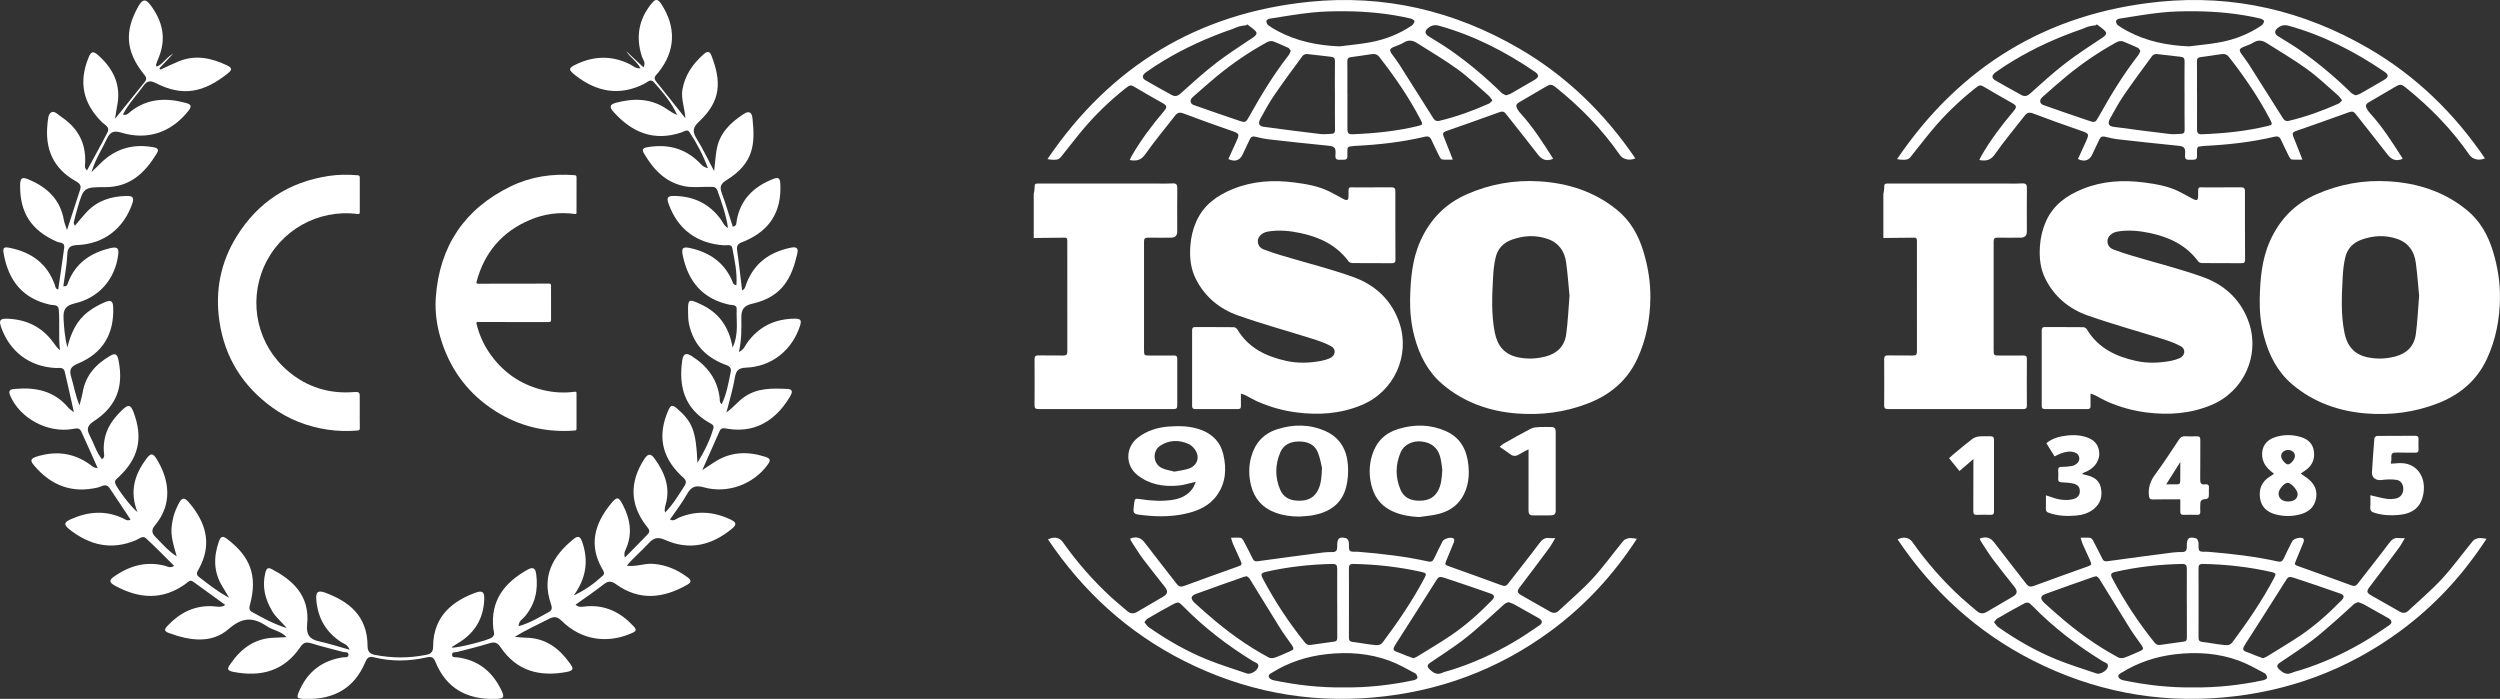
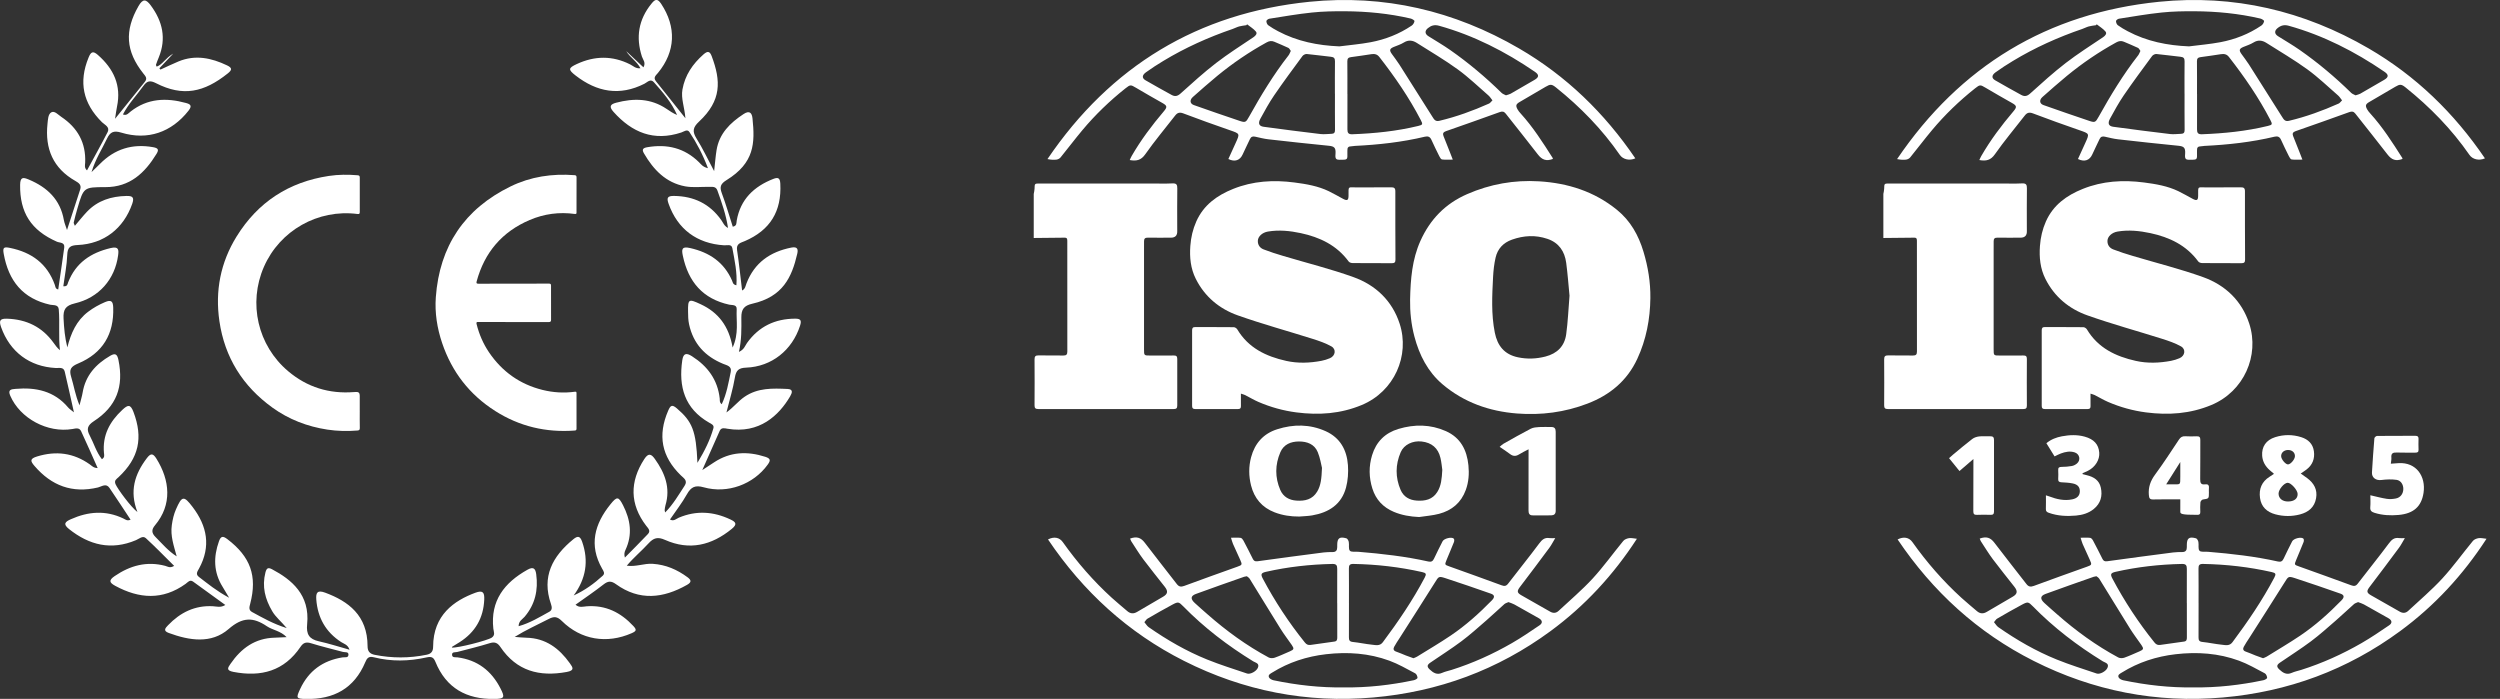
<svg xmlns="http://www.w3.org/2000/svg" fill="none" version="1.1" width="214.626" height="60" viewBox="0 0 214.626 60">
  <rect x="0" y="0" width="214.626" height="60" fill="#333333" stroke="none" />
  <defs>
    <clipPath id="master_svg0_24_760">
      <rect x="0" y="0" width="68.746" height="60" rx="0" />
    </clipPath>
    <clipPath id="master_svg1_24_763">
      <rect x="18.71" y="15" width="30.787" height="22" rx="0" />
    </clipPath>
    <clipPath id="master_svg2_24_739">
      <rect x="88.746" y="0" width="52.94" height="60" rx="0" />
    </clipPath>
    <clipPath id="master_svg3_24_749">
      <rect x="161.686" y="0" width="52.94" height="60" rx="0" />
    </clipPath>
  </defs>
  <g>
    <g clip-path="url(#master_svg0_24_760)">
      <g>
        <path d="M9.879,10.19C9.949,9.742,9.983,9.45,10.044,9.161C10.43,7.335,9.758,5.909,8.404,4.718C7.959,4.325,7.795,4.473,7.602,4.945C6.74,7.046,7.119,8.871,8.758,10.494C8.991,10.725,9.468,10.898,9.232,11.356C8.669,12.452,8.065,13.528,7.469,14.628C7.221,14.408,7.301,14.17,7.312,13.966C7.389,12.252,6.658,10.963,5.256,10.028C4.988,9.849,4.677,9.477,4.394,9.649C4.126,9.813,4.117,10.267,4.078,10.625C3.849,12.768,4.555,14.447,6.477,15.538C6.754,15.697,7.01,15.867,6.888,16.253C6.527,17.368,6.164,18.482,5.753,19.746C5.63,19.367,5.526,19.14,5.485,18.902C5.179,17.132,4.055,16.079,2.471,15.414C1.995,15.214,1.738,15.175,1.727,15.865C1.695,18.248,2.664,19.773,4.886,20.751C5.122,20.856,5.578,20.785,5.515,21.257C5.353,22.455,5.172,23.649,4.999,24.85C4.748,24.804,4.754,24.593,4.707,24.457C4.051,22.63,2.714,21.661,0.853,21.282C0.32,21.173,0.222,21.246,0.32,21.795C0.733,24.101,1.947,25.637,4.31,26.161C4.566,26.218,5.009,26.123,5.045,26.559C5.142,27.72,5.013,28.887,5.145,30.065C4.9,29.86,4.748,29.638,4.591,29.42C3.611,28.061,2.269,27.416,0.606,27.36C-0.009,27.339,-0.1,27.532,0.093,28.081C0.849,30.208,2.537,31.481,4.793,31.594C5.079,31.608,5.456,31.483,5.558,31.907C5.821,33.019,6.064,34.138,6.347,35.398C6.1,35.196,5.955,35.107,5.853,34.985C4.657,33.566,3.082,33.235,1.332,33.385C0.955,33.417,0.651,33.448,0.881,33.975C1.725,35.924,4.083,37.195,6.225,36.83C6.502,36.782,6.81,36.689,6.962,37.016C7.444,38.051,7.9,39.097,8.385,40.184C8.022,40.177,7.879,39.986,7.702,39.862C6.311,38.879,4.82,38.688,3.191,39.185C2.542,39.383,2.601,39.582,2.966,40.007C4.421,41.698,6.2,42.372,8.408,41.85C8.721,41.775,9.103,41.457,9.393,41.881C10.008,42.78,10.6,43.695,11.211,44.616C10.909,44.75,10.752,44.589,10.589,44.512C9.075,43.788,7.58,43.908,6.084,44.575C5.605,44.788,5.378,44.984,5.923,45.417C7.671,46.81,9.554,47.269,11.676,46.372C11.944,46.259,12.252,45.955,12.522,46.202C13.348,46.96,14.129,47.768,14.951,48.581C14.585,48.807,14.381,48.63,14.184,48.578C12.588,48.161,11.174,48.549,9.842,49.459C9.316,49.82,9.386,50.019,9.897,50.296C11.946,51.406,13.957,51.547,15.931,50.128C16.126,49.99,16.294,49.729,16.58,49.933C17.49,50.587,18.396,51.249,19.344,51.937C18.94,52.189,18.607,52.064,18.289,52.046C16.732,51.957,15.479,52.581,14.426,53.678C14.19,53.923,13.979,54.154,14.488,54.34C16.26,54.992,18.139,55.296,19.63,54C20.826,52.96,21.738,52.97,22.916,53.766C23.413,54.102,24.085,54.154,24.607,54.699C24.185,54.719,23.883,54.74,23.579,54.746C21.899,54.787,20.708,55.654,19.794,56.984C19.562,57.322,19.385,57.556,20.039,57.683C22.419,58.141,24.398,57.61,25.803,55.525C26.048,55.162,26.295,55.096,26.711,55.225C27.609,55.504,28.526,55.722,29.436,55.965C29.613,56.013,29.908,55.938,29.915,56.181C29.926,56.51,29.602,56.405,29.404,56.437C27.716,56.707,26.493,57.594,25.767,59.154C25.401,59.939,25.431,59.989,26.266,60.005C28.644,60.055,30.405,59.108,31.356,56.857C31.501,56.512,31.64,56.315,32.094,56.428C33.596,56.807,35.116,56.775,36.621,56.439C37.034,56.349,37.218,56.417,37.379,56.814C38.3,59.079,40.054,60.041,42.437,60.005C43.302,59.991,43.372,59.893,42.964,59.097C42.19,57.585,40.987,56.657,39.276,56.435C39.097,56.412,38.822,56.483,38.809,56.219C38.795,55.942,39.081,56.017,39.253,55.972C40.191,55.725,41.135,55.502,42.061,55.212C42.499,55.075,42.737,55.212,42.964,55.55C44.353,57.608,46.307,58.121,48.655,57.688C49.354,57.558,49.182,57.306,48.921,56.941C48.006,55.659,46.847,54.785,45.195,54.749C44.859,54.742,44.523,54.703,44.187,54.678C45.152,54.077,46.139,53.641,47.092,53.147C47.55,52.908,47.832,52.913,48.231,53.308C49.883,54.944,52.109,55.291,54.227,54.361C54.642,54.179,54.676,54.068,54.37,53.741C53.285,52.577,51.996,51.932,50.371,52.05C50.067,52.073,49.731,52.2,49.409,51.914C50.242,51.317,51.047,50.775,51.81,50.178C52.2,49.872,52.463,49.851,52.886,50.155C54.892,51.601,56.934,51.372,58.983,50.21C59.392,49.978,59.349,49.797,59.02,49.554C58.13,48.898,57.163,48.478,56.035,48.404C55.296,48.354,54.61,48.678,53.809,48.565C54.39,47.87,55.078,47.305,55.672,46.654C56.113,46.17,56.467,46.071,57.093,46.35C59.19,47.282,61.089,46.824,62.83,45.399C63.325,44.993,63.157,44.809,62.712,44.598C61.257,43.908,59.782,43.808,58.28,44.441C58.055,44.537,57.849,44.784,57.517,44.6C58.023,43.858,58.557,43.177,58.974,42.431C59.326,41.804,59.682,41.629,60.411,41.834C62.462,42.412,64.684,41.577,65.898,39.902C66.159,39.544,66.184,39.371,65.696,39.215C64.155,38.722,62.689,38.779,61.307,39.691C61.039,39.868,60.769,40.043,60.291,40.356C60.853,39.09,61.314,38.035,61.788,36.986C61.927,36.682,62.206,36.766,62.446,36.807C65.201,37.272,66.883,35.647,67.832,34.029C68.022,33.705,68.099,33.414,67.612,33.392C66.332,33.333,65.058,33.285,63.915,34.068C63.381,34.431,62.998,34.946,62.365,35.411C62.635,34.327,62.93,33.378,63.091,32.407C63.193,31.785,63.425,31.587,64.053,31.562C66.252,31.479,68.006,30.062,68.683,27.968C68.832,27.507,68.739,27.355,68.267,27.357C66.536,27.364,65.145,28.027,64.13,29.447C63.96,29.686,63.89,30.006,63.436,30.212C63.672,29.175,63.654,28.217,63.645,27.264C63.638,26.561,63.869,26.236,64.58,26.075C67.208,25.481,67.975,23.806,68.442,21.797C68.526,21.441,68.503,21.144,67.936,21.255C66.111,21.618,64.773,22.553,64.087,24.325C64.001,24.546,63.983,24.807,63.71,24.94C63.567,23.769,63.449,22.617,63.277,21.471C63.193,20.908,63.583,20.851,63.933,20.701C66.123,19.764,67.112,18.137,66.99,15.772C66.965,15.287,66.813,15.194,66.391,15.359C64.727,16.01,63.572,17.104,63.248,18.929C63.211,19.138,63.277,19.394,62.909,19.462C62.598,18.502,62.319,17.526,61.965,16.578C61.763,16.038,61.865,15.777,62.376,15.461C64.773,13.979,64.822,12.289,64.602,10.165C64.552,9.693,64.35,9.454,63.838,9.79C62.682,10.548,61.747,11.46,61.516,12.892C61.43,13.419,61.393,13.954,61.309,14.69C60.747,13.634,60.325,12.736,59.803,11.901C59.426,11.297,59.469,10.945,60.016,10.437C61.963,8.621,61.893,6.94,61.103,4.832C60.946,4.414,60.772,4.337,60.395,4.67C59.467,5.49,58.809,6.45,58.588,7.682C58.45,8.46,58.77,9.202,58.843,10.151C57.924,8.996,57.116,7.981,56.308,6.967C56.056,6.649,56.312,6.47,56.487,6.259C58.001,4.418,58.078,2.322,56.764,0.331C56.428,-0.175,56.228,-0.057,55.924,0.32C54.817,1.686,54.572,3.198,55.11,4.859C55.198,5.129,55.468,5.367,55.241,5.78C54.733,5.304,54.247,4.847,53.762,4.391C54.093,4.934,54.667,5.254,54.982,5.86C54.578,5.907,54.358,5.658,54.097,5.528C52.575,4.763,51.052,4.786,49.522,5.496C48.78,5.841,48.76,5.973,49.42,6.486C51.245,7.902,53.196,8.267,55.325,7.189C55.568,7.067,55.84,6.726,56.133,7.055C56.898,7.913,57.649,8.787,58.128,9.87C57.787,9.733,57.504,9.536,57.218,9.343C55.865,8.433,54.404,8.419,52.895,8.819C52.386,8.953,52.266,9.152,52.672,9.606C54.263,11.381,56.131,12.157,58.493,11.374C58.706,11.304,59.002,11.056,59.183,11.329C59.812,12.273,60.338,13.269,60.778,14.44C60.325,14.331,60.188,14.102,60.014,13.932C58.765,12.699,57.272,12.348,55.572,12.638C55.148,12.711,55.107,12.863,55.289,13.174C56.101,14.569,57.163,15.688,58.818,15.997C59.492,16.122,60.207,16.029,60.901,16.042C61.171,16.047,61.457,15.988,61.589,16.353C61.961,17.388,62.328,18.425,62.501,19.569C62.167,19.399,62.081,19.12,61.924,18.897C60.935,17.497,59.573,16.843,57.869,16.821C57.281,16.812,57.222,17,57.404,17.508C58.178,19.673,59.825,20.912,62.167,21.06C62.419,21.076,62.803,20.926,62.873,21.307C63.066,22.349,63.302,23.393,63.22,24.491C62.907,24.434,62.907,24.223,62.85,24.094C62.156,22.508,60.908,21.673,59.253,21.296C58.502,21.123,58.511,21.43,58.625,21.97C59.092,24.187,60.331,25.658,62.612,26.157C62.839,26.207,63.266,26.127,63.245,26.545C63.195,27.575,63.445,28.642,62.896,29.836C62.58,28.004,61.673,26.826,60.159,26.121C59.115,25.635,59.056,25.66,59.07,26.77C59.074,27.128,59.079,27.482,59.158,27.845C59.519,29.511,60.533,30.596,62.077,31.233C62.401,31.367,62.837,31.426,62.735,31.93C62.542,32.865,62.385,33.814,61.961,34.703C61.754,34.547,61.804,34.367,61.788,34.209C61.609,32.595,60.747,31.438,59.405,30.582C58.922,30.273,58.661,30.323,58.573,30.934C58.244,33.192,58.77,35.075,60.876,36.283C61.064,36.392,61.328,36.485,61.246,36.766C60.962,37.756,60.522,38.668,59.875,39.735C59.762,36.973,59.43,36.192,58.112,35.062C57.703,34.712,57.567,34.787,57.365,35.253C56.448,37.368,56.789,39.19,58.443,40.803C58.693,41.048,59.067,41.25,58.777,41.695C58.264,42.478,57.794,43.295,57.107,43.994C57.082,43.892,57.057,43.84,57.061,43.792C57.077,43.654,57.091,43.513,57.129,43.381C57.581,41.881,57.077,40.599,56.219,39.399C55.913,38.97,55.668,38.865,55.314,39.41C54.043,41.359,54.072,43.295,55.468,45.127C55.638,45.349,55.89,45.565,55.625,45.846C54.978,46.531,54.306,47.196,53.646,47.868C53.562,47.566,53.616,47.385,53.696,47.214C54.315,45.898,54.129,44.627,53.491,43.379C53.101,42.617,52.965,42.603,52.414,43.286C51.041,44.984,50.537,46.797,51.696,48.826C51.805,49.016,51.966,49.223,51.744,49.427C51.002,50.106,50.194,50.691,49.252,51.12C50.305,49.677,50.557,48.172,49.978,46.511C49.795,45.984,49.579,46,49.216,46.298C47.43,47.757,46.484,49.504,47.301,51.855C47.391,52.119,47.425,52.373,47.16,52.518C46.323,52.976,45.503,53.489,44.523,53.759C44.53,53.305,44.847,53.171,45.034,52.954C45.941,51.889,46.218,50.655,46.034,49.295C45.968,48.801,45.787,48.628,45.279,48.914C43.297,50.028,42.09,51.567,42.353,53.975C42.381,54.22,42.542,54.517,42.222,54.737C41.868,54.982,39.274,55.65,38.793,55.593C38.804,55.568,38.806,55.532,38.824,55.52C39.036,55.386,39.251,55.262,39.462,55.128C40.803,54.274,41.507,53.06,41.573,51.465C41.598,50.864,41.457,50.648,40.812,50.886C38.995,51.56,37.191,52.799,37.184,55.516C37.184,55.933,37.007,56.131,36.632,56.208C35.146,56.514,33.657,56.514,32.168,56.217C31.764,56.135,31.556,55.933,31.556,55.479C31.553,52.827,29.899,51.615,27.911,50.879C27.253,50.637,27.11,50.873,27.153,51.46C27.273,53.031,27.961,54.263,29.295,55.125C29.527,55.275,29.854,55.332,30.008,55.779C29.064,55.516,28.227,55.243,27.371,55.055C26.538,54.871,26.282,54.445,26.368,53.591C26.624,51.068,25.036,49.761,23.359,48.873C23.034,48.701,22.889,48.751,22.787,49.148C22.476,50.362,22.762,51.444,23.379,52.486C23.67,52.976,24.119,53.333,24.618,53.923C23.425,53.546,22.544,53.033,21.648,52.547C21.334,52.379,21.4,52.132,21.48,51.833C22.104,49.443,21.5,47.793,19.517,46.284C19.151,46.007,18.963,46.005,18.8,46.463C18.316,47.818,18.33,49.127,19.11,50.378C19.26,50.618,19.401,50.864,19.671,51.317C18.586,50.734,17.844,50.115,17.077,49.529C16.757,49.286,16.964,49.037,17.093,48.798C18.121,46.91,17.787,45.167,16.532,43.52C15.781,42.535,15.618,42.558,15.11,43.72C14.919,44.155,14.817,44.607,14.751,45.079C14.617,46.014,14.926,46.865,15.169,47.764C14.447,47.31,13.923,46.674,13.346,46.098C13.008,45.76,12.994,45.467,13.308,45.095C14.799,43.318,14.588,41.232,13.428,39.374C13.135,38.906,12.938,38.893,12.6,39.342C11.567,40.706,11.097,42.167,11.799,43.96C11.227,43.522,10.103,41.983,9.924,41.577C9.777,41.244,9.997,41.135,10.178,40.965C11.926,39.324,12.3,37.59,11.46,35.371C11.197,34.674,10.972,34.749,10.498,35.191C9.418,36.199,8.789,37.365,8.925,38.879C8.941,39.049,9.014,39.267,8.748,39.421C8.261,38.804,8.054,38.046,7.695,37.372C7.414,36.846,7.503,36.521,8.052,36.163C10.001,34.899,10.639,33.196,10.171,30.916C10.069,30.419,9.913,30.28,9.459,30.546C8.222,31.265,7.339,32.239,7.094,33.703C7.044,34.007,6.949,34.304,6.826,34.799C6.443,33.864,6.338,33.094,6.111,32.361C5.907,31.701,6.102,31.46,6.711,31.204C8.821,30.319,9.797,28.68,9.72,26.4C9.702,25.844,9.531,25.717,9.014,25.937C8.499,26.157,8.02,26.422,7.573,26.761C6.554,27.528,6.087,28.619,5.78,29.824C5.569,28.987,5.496,28.168,5.456,27.337C5.417,26.577,5.621,26.234,6.42,26.046C8.501,25.558,9.867,23.971,10.14,21.92C10.203,21.441,10.194,21.132,9.5,21.296C7.786,21.702,6.5,22.564,5.844,24.253C5.796,24.375,5.81,24.609,5.435,24.577C5.555,23.676,5.739,22.782,5.773,21.881C5.798,21.214,6.041,21.064,6.67,21.035C8.932,20.935,10.607,19.614,11.349,17.504C11.544,16.945,11.392,16.812,10.857,16.823C9.554,16.85,8.39,17.211,7.471,18.173C7.115,18.548,6.795,18.956,6.427,19.387C6.377,19.247,6.316,19.165,6.329,19.099C6.425,18.695,6.529,18.293,6.647,17.894C7.18,16.085,7.18,16.065,9.055,16.065C11.149,16.065,12.427,14.858,13.435,13.212C13.648,12.865,13.605,12.715,13.137,12.634C11.356,12.32,9.847,12.788,8.581,14.07C8.385,14.268,8.183,14.458,7.857,14.776C8.202,13.632,8.764,12.799,9.186,11.901C9.463,11.311,9.781,11.193,10.412,11.386C12.677,12.075,14.726,11.358,16.183,9.504C16.53,9.064,16.333,8.941,15.958,8.839C14.27,8.376,12.659,8.438,11.213,9.575C11.036,9.713,10.875,9.954,10.553,9.826C11.025,8.914,11.728,8.19,12.307,7.38C12.629,6.928,12.892,6.885,13.398,7.144C15.704,8.32,17.508,7.936,19.553,6.304C19.923,6.009,19.955,5.835,19.496,5.614C18.144,4.97,16.768,4.677,15.321,5.276C14.799,5.492,14.29,5.742,13.775,5.975C13.743,5.937,13.714,5.9,13.682,5.862C14.025,5.499,14.365,5.138,14.874,4.6C14.2,4.993,13.968,5.528,13.453,5.721C13.426,5.653,13.378,5.594,13.392,5.553C13.462,5.344,13.544,5.138,13.628,4.934C14.295,3.309,13.961,1.84,12.947,0.47C12.55,-0.066,12.275,-0.152,11.887,0.529C10.684,2.628,10.782,4.389,12.305,6.309C12.486,6.538,12.681,6.724,12.434,7.026C11.615,8.034,10.805,9.046,9.89,10.183L9.879,10.19Z" fill="#FFFFFF" fill-opacity="1" />
      </g>
      <g>
        <g clip-path="url(#master_svg1_24_763)">
          <g>
            <g>
              <g>
                <path d="M44.093,24.352C45.103,24.352,46.113,24.355,47.123,24.349C47.26,24.349,47.307,24.377,47.306,24.526C47.3,25.498,47.3,26.469,47.309,27.441C47.31,27.614,47.256,27.65,47.094,27.65C45.138,27.644,43.181,27.645,41.225,27.645C41.168,27.645,41.11,27.65,41.053,27.645C40.911,27.63,40.881,27.684,40.914,27.82C41.131,28.69,41.479,29.504,41.981,30.245C43.102,31.9,44.628,32.99,46.574,33.474C47.488,33.702,48.415,33.757,49.35,33.631C49.464,33.616,49.494,33.641,49.494,33.752C49.491,34.768,49.491,35.784,49.495,36.799C49.495,36.933,49.435,36.955,49.324,36.963C46.873,37.145,44.595,36.608,42.518,35.287C40.311,33.884,38.794,31.928,37.958,29.452C37.528,28.178,37.317,26.858,37.415,25.519C37.734,21.13,39.876,17.935,43.836,16.004C45.559,15.161,47.409,14.892,49.321,15.038C49.464,15.049,49.497,15.1,49.497,15.235C49.491,16.226,49.494,17.216,49.494,18.206C49.494,18.305,49.51,18.391,49.351,18.369C48.013,18.183,46.714,18.358,45.477,18.885C43.105,19.896,41.595,21.668,40.921,24.155C40.877,24.318,40.916,24.358,41.083,24.357C42.087,24.35,43.09,24.353,44.094,24.353L44.094,24.352L44.093,24.352Z" fill="#FFFFFF" fill-opacity="1" />
              </g>
              <g>
                <path d="M30.885,35.274C30.885,35.763,30.877,36.252,30.89,36.74C30.893,36.898,30.842,36.947,30.693,36.96C29.829,37.029,28.967,37.014,28.11,36.883C26.388,36.621,24.799,36.011,23.385,34.991C20.841,33.154,19.293,30.689,18.837,27.578C18.456,24.986,18.93,22.537,20.31,20.306C22.136,17.355,24.794,15.622,28.232,15.104C29.052,14.98,29.877,14.979,30.703,15.046C30.852,15.058,30.887,15.111,30.887,15.253C30.881,16.231,30.88,17.209,30.887,18.187C30.888,18.346,30.855,18.392,30.688,18.371C27.3,17.932,24.021,19.787,22.656,22.912C21.292,26.034,22.126,29.662,24.736,31.866C26.366,33.243,28.26,33.828,30.388,33.66C30.445,33.655,30.502,33.656,30.558,33.651Q30.884,33.622,30.884,33.96C30.884,34.398,30.884,34.836,30.884,35.274L30.885,35.274Z" fill="#FFFFFF" fill-opacity="1" />
              </g>
            </g>
          </g>
        </g>
      </g>
    </g>
    <g clip-path="url(#master_svg2_24_739)">
      <g>
        <path d="M88.746,16.657C88.771,16.508,88.812,16.36,88.816,16.21C88.827,15.754,88.822,15.754,89.263,15.754C92.453,15.754,95.643,15.754,98.833,15.754C99.44,15.754,100.048,15.776,100.654,15.745C101.008,15.727,101.076,15.862,101.071,16.18C101.055,17.283,101.065,18.388,101.065,19.492C101.065,19.602,101.062,19.712,101.067,19.822Q101.091,20.405,100.522,20.405C99.86,20.405,99.198,20.414,98.536,20.403C98.304,20.399,98.215,20.491,98.217,20.71C98.22,21.008,98.215,21.307,98.215,21.604C98.215,24.397,98.215,27.19,98.215,29.983C98.215,30.525,98.217,30.524,98.762,30.523C99.424,30.523,100.087,30.53,100.749,30.519C100.965,30.516,101.07,30.565,101.068,30.809C101.06,32.145,101.06,33.481,101.068,34.816C101.069,35.047,100.988,35.117,100.759,35.117C96.885,35.111,93.011,35.11,89.136,35.117C88.883,35.117,88.814,35.027,88.816,34.789C88.824,33.475,88.826,32.162,88.816,30.848C88.814,30.584,88.909,30.507,89.165,30.511C89.871,30.525,90.578,30.509,91.284,30.521C91.54,30.525,91.631,30.441,91.631,30.178C91.624,27.021,91.626,23.864,91.628,20.706C91.628,20.54,91.63,20.4,91.395,20.404C90.513,20.419,89.63,20.423,88.747,20.431C88.747,19.173,88.747,17.914,88.747,16.655L88.746,16.657Z" fill="#FFFFFF" fill-opacity="1" />
      </g>
      <g>
        <path d="M121.058,25.692C121.095,23.978,121.228,22.277,121.942,20.685C122.769,18.842,124.072,17.487,125.952,16.667C127.934,15.801,129.995,15.437,132.136,15.567C134.597,15.717,136.868,16.433,138.816,18.014C139.983,18.961,140.673,20.206,141.096,21.618C141.485,22.911,141.701,24.241,141.685,25.588C141.663,27.396,141.331,29.153,140.561,30.81C139.684,32.698,138.206,33.912,136.299,34.645C134.343,35.398,132.306,35.661,130.229,35.498C127.858,35.312,125.678,34.548,123.844,32.993C122.577,31.918,121.85,30.487,121.429,28.897C121.151,27.848,121.039,26.777,121.057,25.692L121.058,25.692ZM134.743,25.38C134.654,24.468,134.586,23.513,134.459,22.566C134.327,21.578,133.834,20.84,132.845,20.505C131.82,20.157,130.81,20.216,129.801,20.574C129.054,20.84,128.571,21.358,128.397,22.116C128.273,22.659,128.21,23.223,128.181,23.781C128.099,25.377,128.013,26.975,128.331,28.561C128.556,29.68,129.148,30.43,130.316,30.674C131.113,30.841,131.883,30.812,132.67,30.611C133.693,30.349,134.321,29.714,134.46,28.688C134.607,27.61,134.65,26.518,134.744,25.38L134.743,25.38Z" fill="#FFFFFF" fill-opacity="1" />
      </g>
      <g>
        <path d="M106.532,33.794C106.532,34.202,106.526,34.531,106.534,34.86C106.538,35.04,106.478,35.117,106.287,35.117C105.062,35.111,103.837,35.111,102.613,35.117C102.41,35.118,102.342,35.044,102.343,34.845C102.347,32.682,102.347,30.519,102.343,28.356C102.343,28.162,102.405,28.078,102.61,28.078C103.713,28.084,104.817,28.076,105.92,28.089C106.024,28.09,106.166,28.184,106.221,28.276C107.177,29.877,108.697,30.6,110.427,30.984C111.43,31.207,112.443,31.166,113.447,30.977C113.694,30.93,113.939,30.85,114.171,30.753C114.645,30.554,114.74,29.985,114.299,29.737C113.799,29.456,113.239,29.265,112.688,29.091C110.549,28.415,108.382,27.824,106.269,27.076C104.691,26.518,103.431,25.478,102.66,23.941C102.213,23.051,102.119,22.098,102.19,21.114C102.243,20.38,102.405,19.681,102.703,19.01C103.332,17.597,104.485,16.772,105.866,16.218C107.565,15.535,109.329,15.431,111.127,15.666C112.144,15.799,113.152,15.967,114.085,16.419C114.501,16.621,114.9,16.856,115.308,17.073C115.663,17.263,115.773,17.191,115.772,16.789C115.769,15.931,115.71,16.096,116.472,16.089C117.454,16.079,118.437,16.094,119.419,16.081C119.681,16.078,119.791,16.14,119.79,16.426C119.785,18.38,119.792,20.332,119.801,22.286C119.803,22.51,119.73,22.598,119.496,22.596C118.37,22.586,117.244,22.596,116.119,22.585C116.004,22.584,115.844,22.533,115.782,22.448C114.756,21.051,113.309,20.366,111.671,20.014C110.74,19.815,109.797,19.719,108.849,19.88C108.357,19.963,108.001,20.309,107.986,20.664C107.971,21.034,108.171,21.291,108.482,21.412C109.034,21.627,109.602,21.805,110.169,21.974C112.18,22.576,114.225,23.082,116.197,23.791C118.106,24.476,119.519,25.82,120.16,27.787C121.051,30.523,119.71,33.602,116.907,34.77C115.094,35.526,113.221,35.654,111.299,35.405C110.168,35.259,109.081,34.955,108.036,34.505C107.643,34.335,107.274,34.111,106.892,33.917C106.8,33.871,106.695,33.849,106.533,33.794L106.532,33.794Z" fill="#FFFFFF" fill-opacity="1" />
      </g>
      <g>
        <path d="M105.681,46.164C106.009,46.164,106.262,46.143,106.508,46.175C106.599,46.187,106.697,46.311,106.748,46.407C107.024,46.923,107.289,47.444,107.549,47.968C107.638,48.148,107.738,48.215,107.961,48.184C109.847,47.921,111.735,47.673,113.624,47.429C113.885,47.395,114.152,47.396,114.416,47.394C114.705,47.392,114.803,47.232,114.801,46.972C114.801,46.917,114.801,46.862,114.801,46.806C114.798,46.204,114.99,46.048,115.586,46.214C115.679,46.24,115.771,46.411,115.793,46.529C115.84,46.782,115.75,47.124,115.886,47.279C116.008,47.416,116.36,47.35,116.61,47.371C118.63,47.537,120.643,47.765,122.625,48.206C122.869,48.261,123.007,48.187,123.113,47.955C123.343,47.454,123.6,46.965,123.846,46.471C123.964,46.232,124.623,46.062,124.808,46.243C124.861,46.295,124.856,46.451,124.822,46.537C124.616,47.06,124.39,47.575,124.178,48.096C124.021,48.485,124.031,48.485,124.429,48.628C125.924,49.163,127.418,49.698,128.907,50.246C129.148,50.335,129.301,50.329,129.471,50.108C130.355,48.954,131.273,47.826,132.14,46.659C132.383,46.333,132.607,46.129,133.024,46.195C133.163,46.216,133.308,46.198,133.518,46.198C133.335,46.502,133.199,46.777,133.02,47.02C132.188,48.144,131.349,49.264,130.499,50.376C130.222,50.739,130.224,50.883,130.609,51.104C131.432,51.575,132.259,52.038,133.081,52.511C133.347,52.663,133.59,52.645,133.808,52.442C134.79,51.524,135.822,50.653,136.731,49.666C137.668,48.647,138.477,47.51,139.36,46.439C139.467,46.308,139.679,46.226,139.855,46.199C140.052,46.169,140.262,46.228,140.528,46.254C138.508,49.366,136.065,52.011,133.114,54.181C128.578,57.515,123.49,59.391,117.889,59.88C112.178,60.378,106.758,59.314,101.648,56.737C96.833,54.308,92.984,50.783,89.972,46.311C90.485,46.046,90.952,46.131,91.241,46.539C92.478,48.281,93.871,49.884,95.451,51.323C95.883,51.716,96.337,52.084,96.779,52.465C97.047,52.696,97.321,52.711,97.627,52.529C98.367,52.088,99.115,51.663,99.855,51.226C100.255,50.991,100.294,50.757,99.999,50.379C99.383,49.588,98.747,48.812,98.147,48.01C97.778,47.516,97.458,46.986,97.12,46.47C97.075,46.401,97.053,46.316,97.02,46.237C97.595,46.028,97.946,46.155,98.28,46.594C99.188,47.785,100.117,48.961,101.034,50.145C101.206,50.368,101.383,50.405,101.662,50.302C103.18,49.738,104.707,49.197,106.231,48.651C106.638,48.506,106.657,48.479,106.484,48.09C106.278,47.626,106.061,47.168,105.857,46.704C105.793,46.557,105.756,46.398,105.68,46.164L105.681,46.164ZM115.806,51.763L115.809,51.763C115.809,52.746,115.815,53.728,115.805,54.71C115.803,54.962,115.862,55.086,116.145,55.114C116.692,55.169,117.232,55.291,117.778,55.346C118.1,55.378,118.453,55.488,118.716,55.136C120.037,53.367,121.277,51.547,122.309,49.592C122.476,49.276,122.438,49.191,122.089,49.112C120.147,48.674,118.181,48.449,116.191,48.414C115.87,48.408,115.799,48.527,115.803,48.815C115.815,49.797,115.807,50.779,115.807,51.762L115.806,51.763ZM114.802,51.781L114.798,51.781C114.798,50.799,114.792,49.818,114.801,48.836C114.804,48.537,114.72,48.408,114.386,48.415C112.466,48.455,110.567,48.663,108.693,49.089C108.27,49.185,108.209,49.293,108.415,49.68C109.447,51.62,110.646,53.45,112.026,55.161C112.161,55.33,112.306,55.395,112.505,55.368C113.191,55.273,113.876,55.174,114.562,55.079C114.778,55.049,114.805,54.911,114.805,54.725C114.799,53.744,114.802,52.762,114.802,51.781ZM107.041,49.47C106.92,49.494,106.863,49.498,106.812,49.516C105.431,50.004,104.046,50.481,102.672,50.989C102.209,51.16,102.19,51.415,102.57,51.765C102.925,52.095,103.293,52.411,103.657,52.732C105.277,54.157,107.012,55.421,108.915,56.444C109.054,56.519,109.28,56.518,109.435,56.463C109.88,56.305,110.311,56.101,110.746,55.915C111.089,55.768,111.114,55.686,110.902,55.377C110.584,54.915,110.238,54.468,109.941,53.993C109.048,52.563,108.174,51.122,107.286,49.689C107.224,49.589,107.105,49.525,107.042,49.47L107.041,49.47ZM121.346,56.509C121.456,56.462,121.562,56.43,121.654,56.373C122.618,55.775,123.598,55.2,124.537,54.567C125.83,53.696,126.986,52.657,128.075,51.543C128.34,51.271,128.321,51.08,127.999,50.968C126.69,50.511,125.381,50.054,124.063,49.628C123.505,49.447,123.504,49.504,123.186,50.012C122.186,51.607,121.167,53.19,120.156,54.778C119.997,55.028,119.824,55.271,119.687,55.533C119.595,55.709,119.629,55.865,119.861,55.942C120.143,56.035,120.413,56.163,120.69,56.271C120.905,56.354,121.123,56.429,121.346,56.509L121.346,56.509ZM115.38,59.013C117.404,59.043,119.402,58.812,121.38,58.396C121.501,58.371,121.698,58.257,121.695,58.193C121.688,58.057,121.606,57.863,121.495,57.805C120.767,57.423,120.047,57.002,119.277,56.72C117.521,56.075,115.698,55.952,113.842,56.165C112.186,56.356,110.641,56.856,109.223,57.737C109.066,57.834,108.841,57.933,108.944,58.153C109.002,58.275,109.198,58.373,109.348,58.405C111.337,58.818,113.345,59.046,115.38,59.013L115.38,59.013ZM129.506,51.691C129.378,51.751,129.243,51.781,129.152,51.862C128.633,52.321,128.133,52.803,127.609,53.257C126.903,53.87,126.206,54.499,125.458,55.058C124.594,55.705,123.677,56.28,122.787,56.893C122.507,57.086,122.493,57.243,122.741,57.474C123.039,57.751,123.354,57.968,123.802,57.767C124.061,57.651,124.348,57.596,124.621,57.51C126.436,56.936,128.163,56.155,129.809,55.205C130.618,54.738,131.394,54.21,132.168,53.684C132.461,53.486,132.418,53.248,132.107,53.073C131.406,52.678,130.708,52.279,130.004,51.891C129.854,51.808,129.684,51.762,129.504,51.692L129.506,51.691ZM98.245,53.414C98.383,53.576,98.473,53.742,98.61,53.838C100.186,54.94,101.848,55.899,103.631,56.62C104.752,57.074,105.912,57.433,107.059,57.822C107.34,57.918,107.854,57.631,107.984,57.339C108.16,56.944,107.791,56.899,107.595,56.779C105.408,55.435,103.38,53.89,101.581,52.053C101.204,51.669,101.146,51.645,100.668,51.899C99.939,52.285,99.225,52.701,98.511,53.114C98.419,53.167,98.361,53.279,98.245,53.413L98.245,53.414Z" fill="#FFFFFF" fill-opacity="1" />
      </g>
      <g>
        <path d="M140.393,13.594C139.892,13.822,139.33,13.684,139.066,13.302C137.535,11.09,135.676,9.188,133.582,7.509C133.215,7.215,133.091,7.216,132.695,7.45C131.955,7.888,131.213,8.321,130.47,8.752C130.148,8.939,130.102,9.064,130.282,9.389C130.35,9.513,130.443,9.626,130.539,9.731C131.603,10.9,132.449,12.226,133.293,13.554C133.309,13.58,133.31,13.616,133.318,13.646C132.741,13.86,132.383,13.723,132.025,13.258C131.119,12.08,130.185,10.923,129.267,9.754C129.122,9.569,128.976,9.542,128.753,9.623C127.219,10.178,125.683,10.723,124.143,11.258C123.913,11.339,123.837,11.455,123.922,11.673C124.105,12.144,124.295,12.613,124.481,13.082C124.554,13.264,124.623,13.446,124.723,13.703C124.376,13.703,124.083,13.727,123.798,13.689C123.707,13.678,123.615,13.514,123.56,13.402C123.327,12.939,123.1,12.473,122.887,12.001C122.77,11.742,122.596,11.671,122.329,11.735C120.351,12.207,118.34,12.427,116.312,12.526C116.203,12.531,116.094,12.562,115.985,12.563C115.758,12.563,115.665,12.676,115.675,12.893C115.677,12.937,115.673,12.981,115.673,13.026C115.676,13.744,115.752,13.715,114.967,13.717C114.732,13.718,114.646,13.618,114.643,13.408C114.642,13.32,114.652,13.232,114.657,13.145C114.681,12.679,114.533,12.559,114.08,12.514C112.35,12.344,110.622,12.155,108.896,11.959C108.514,11.916,108.138,11.819,107.763,11.735C107.551,11.687,107.406,11.731,107.309,11.939C107.106,12.38,106.882,12.811,106.685,13.254C106.458,13.764,106.016,13.929,105.455,13.652C105.662,13.195,105.871,12.737,106.08,12.279C106.453,11.461,106.447,11.479,105.603,11.185C104.259,10.718,102.919,10.241,101.589,9.735C101.268,9.613,101.077,9.676,100.886,9.922C100.028,11.026,99.125,12.099,98.323,13.243C97.963,13.758,97.572,13.846,96.987,13.74C97.048,13.612,97.094,13.496,97.156,13.389C97.946,12.018,98.893,10.761,99.914,9.557C100.229,9.186,100.205,9.073,99.784,8.837C99.025,8.41,98.27,7.976,97.52,7.532C97.074,7.268,97.042,7.251,96.62,7.586C95.269,8.658,94.03,9.851,92.923,11.174C92.28,11.942,91.677,12.745,91.044,13.522C90.966,13.617,90.816,13.69,90.692,13.704C90.446,13.732,90.194,13.713,89.925,13.658C95.338,5.674,102.843,1.121,112.418,0.153C118.817,-0.493,124.844,0.918,130.413,4.158C134.464,6.515,137.744,9.699,140.393,13.594ZM114.606,8.046Q114.604,8.046,114.602,8.046C114.602,7.12,114.594,6.194,114.608,5.268C114.612,5.001,114.518,4.9,114.258,4.874C113.569,4.804,112.882,4.7,112.191,4.637C112.071,4.626,111.891,4.711,111.818,4.811C110.995,5.929,110.167,7.044,109.384,8.19C108.949,8.825,108.581,9.506,108.209,10.182C107.986,10.585,108.081,10.829,108.484,10.884C110.108,11.107,111.733,11.313,113.36,11.507C113.673,11.544,113.998,11.498,114.317,11.488C114.53,11.481,114.614,11.382,114.611,11.155C114.599,10.118,114.606,9.082,114.606,8.046L114.606,8.046ZM115.673,8.066Q115.676,8.066,115.678,8.066C115.678,9.079,115.681,10.093,115.676,11.107C115.675,11.401,115.759,11.538,116.095,11.526C118.002,11.454,119.893,11.265,121.752,10.813C122.145,10.718,122.166,10.676,121.969,10.297C120.972,8.374,119.749,6.6,118.419,4.894C118.225,4.645,117.999,4.611,117.723,4.652C117.147,4.739,116.571,4.829,115.994,4.903C115.77,4.932,115.667,5.011,115.669,5.256C115.681,6.192,115.674,7.129,115.674,8.066L115.673,8.066ZM128.128,8.617C127.991,8.444,127.908,8.302,127.79,8.2C126.918,7.443,126.082,6.634,125.149,5.957C124.021,5.139,122.812,4.43,121.631,3.683C121.278,3.46,120.915,3.403,120.521,3.65C120.254,3.818,119.939,3.91,119.645,4.035C119.299,4.184,119.263,4.315,119.489,4.631C119.706,4.936,119.938,5.231,120.139,5.546C121.092,7.04,122.039,8.538,122.981,10.038C123.122,10.262,123.233,10.451,123.567,10.372C125.04,10.022,126.456,9.508,127.835,8.891C127.936,8.845,128.007,8.732,128.129,8.615L128.128,8.617ZM110.817,4.374C110.742,4.276,110.695,4.152,110.608,4.111C110.211,3.922,109.801,3.759,109.397,3.583C109.165,3.482,108.961,3.519,108.739,3.641C107.238,4.466,105.828,5.426,104.506,6.512C103.792,7.099,103.101,7.715,102.408,8.326C102.117,8.583,102.154,8.901,102.491,9.02C103.799,9.481,105.108,9.938,106.423,10.377C106.915,10.542,106.965,10.5,107.227,10.029C108.247,8.199,109.329,6.41,110.62,4.755C110.697,4.656,110.738,4.528,110.816,4.373L110.817,4.374ZM114.99,3.981C115.883,3.865,116.785,3.791,117.669,3.625C118.935,3.386,120.126,2.922,121.2,2.194C121.316,2.115,121.417,1.948,121.433,1.812C121.44,1.749,121.231,1.62,121.105,1.591C119.251,1.158,117.366,0.979,115.467,0.966C114.52,0.96,113.568,0.977,112.628,1.076C111.403,1.203,110.188,1.417,108.97,1.607C108.874,1.622,108.721,1.737,108.72,1.809C108.718,1.93,108.783,2.097,108.877,2.166C109.143,2.359,109.431,2.526,109.722,2.68C111.366,3.552,113.132,3.905,114.989,3.981L114.99,3.981ZM107.061,2.087C107.041,2.113,107.021,2.139,107.001,2.164C106.795,2.198,106.584,2.214,106.383,2.269C106.193,2.32,106.017,2.419,105.831,2.483C103.748,3.196,101.75,4.094,99.866,5.234C99.357,5.542,98.855,5.863,98.374,6.212C98.034,6.459,98.032,6.711,98.339,6.89C99.083,7.321,99.834,7.739,100.587,8.152C100.863,8.302,101.085,8.268,101.349,8.03C102.347,7.131,103.345,6.227,104.406,5.407C105.434,4.614,106.537,3.918,107.615,3.191C107.808,3.061,107.955,2.874,107.822,2.712C107.618,2.464,107.32,2.29,107.062,2.086L107.061,2.087ZM129.287,8.184C129.449,8.129,129.582,8.105,129.692,8.043C130.382,7.65,131.069,7.253,131.752,6.85C132.134,6.625,132.14,6.416,131.771,6.164C129.233,4.428,126.526,3.043,123.55,2.212C123.153,2.101,122.869,2.186,122.584,2.419C122.302,2.649,122.322,2.915,122.629,3.107C123.254,3.5,123.894,3.872,124.499,4.294C126.074,5.394,127.539,6.628,128.912,7.973C129.012,8.071,129.164,8.117,129.288,8.184L129.287,8.184Z" fill="#FFFFFF" fill-opacity="1" />
      </g>
      <g>
-         <path d="M102.661,41.363C102.096,41.489,101.63,41.646,101.154,41.688C99.892,41.801,98.687,41.603,97.658,40.793C96.583,39.945,96.608,38.398,97.695,37.564C98.473,36.967,99.366,36.693,100.333,36.619C101.263,36.548,102.185,36.569,103.074,36.891C104.076,37.254,104.764,37.932,105.015,38.979C105.315,40.236,105.248,41.459,104.456,42.547C103.794,43.457,102.822,43.869,101.768,44.104C100.418,44.404,99.056,44.363,97.695,44.174C97.423,44.136,97.272,44.009,97.317,43.711C97.341,43.548,97.339,43.381,97.364,43.219C97.427,42.798,97.434,42.784,97.869,42.849C98.799,42.99,99.731,43.058,100.666,42.913C101.364,42.804,101.977,42.524,102.394,41.925C102.501,41.772,102.559,41.584,102.661,41.364L102.661,41.363ZM100.819,40.49C101.267,40.4,101.68,40.362,102.058,40.23C102.839,39.957,103.051,39.168,102.534,38.522C102.4,38.355,102.221,38.193,102.029,38.109C101.211,37.752,100.392,37.762,99.628,38.25C98.904,38.712,98.969,39.811,99.747,40.181C100.087,40.342,100.477,40.394,100.821,40.49L100.819,40.49Z" fill="#FFFFFF" fill-opacity="1" />
-       </g>
+         </g>
      <g>
        <path d="M121.827,44.387C121.068,44.352,120.346,44.233,119.655,43.941C118.738,43.554,118.118,42.893,117.818,41.941C117.518,40.99,117.505,40.03,117.794,39.079C118.143,37.929,118.911,37.166,120.059,36.823C121.432,36.412,122.803,36.422,124.129,37.012C125.391,37.573,125.934,38.638,126.065,39.947C126.137,40.663,126.089,41.375,125.839,42.063C125.44,43.157,124.643,43.822,123.546,44.112C122.987,44.26,122.401,44.299,121.826,44.388L121.827,44.387ZM123.822,40.339C123.786,40.095,123.754,39.698,123.664,39.315C123.466,38.465,122.913,37.999,122.045,37.902C121.285,37.817,120.535,38.166,120.251,38.821C119.79,39.89,119.781,40.988,120.244,42.062C120.499,42.652,121.003,42.936,121.633,42.977C122.338,43.023,122.976,42.896,123.392,42.238C123.73,41.701,123.778,41.1,123.822,40.339L123.822,40.339Z" fill="#FFFFFF" fill-opacity="1" />
      </g>
      <g>
        <path d="M111.536,44.346C110.809,44.348,110.107,44.246,109.427,43.985C108.345,43.569,107.679,42.78,107.402,41.673C107.201,40.873,107.193,40.056,107.407,39.254C107.726,38.059,108.464,37.227,109.65,36.851C111.05,36.406,112.454,36.408,113.811,37.019C115.053,37.579,115.627,38.632,115.721,39.931C115.767,40.567,115.721,41.242,115.557,41.856C115.167,43.313,114.071,44.002,112.652,44.246C112.285,44.309,111.908,44.314,111.536,44.346L111.536,44.346ZM113.493,40.168C113.423,39.894,113.341,39.332,113.132,38.822C112.848,38.128,112.215,37.898,111.51,37.901C110.817,37.905,110.209,38.15,109.919,38.825C109.459,39.894,109.448,40.992,109.914,42.066C110.17,42.655,110.675,42.937,111.305,42.978C112.025,43.026,112.671,42.886,113.079,42.207C113.404,41.666,113.455,41.063,113.493,40.168Z" fill="#FFFFFF" fill-opacity="1" />
      </g>
      <g>
        <path d="M131.227,38.571C130.904,38.743,130.65,38.861,130.414,39.01C130.135,39.185,129.891,39.18,129.627,38.973C129.36,38.764,129.07,38.586,128.745,38.363C128.877,38.254,128.963,38.158,129.07,38.098C129.849,37.66,130.624,37.215,131.417,36.806C131.629,36.696,131.898,36.678,132.144,36.662C132.485,36.64,132.827,36.664,133.17,36.659C133.452,36.654,133.558,36.786,133.557,37.064C133.552,39.327,133.551,41.589,133.558,43.852C133.559,44.133,133.412,44.236,133.178,44.242C132.638,44.254,132.097,44.252,131.556,44.244C131.284,44.239,131.223,44.06,131.224,43.814C131.23,42.236,131.227,40.658,131.227,39.079C131.227,38.939,131.227,38.801,131.227,38.571L131.227,38.571Z" fill="#FFFFFF" fill-opacity="1" />
      </g>
    </g>
    <g clip-path="url(#master_svg3_24_749)">
      <g>
        <path d="M161.686,16.657C161.711,16.508,161.752,16.36,161.756,16.21C161.767,15.754,161.762,15.754,162.203,15.754C165.393,15.754,168.582,15.754,171.773,15.754C172.38,15.754,172.988,15.776,173.594,15.745C173.948,15.727,174.016,15.862,174.011,16.18C173.995,17.283,174.005,18.388,174.005,19.492C174.005,19.602,174.002,19.712,174.007,19.823Q174.031,20.405,173.462,20.405C172.8,20.405,172.137,20.414,171.476,20.403C171.244,20.399,171.155,20.491,171.157,20.71C171.16,21.008,171.155,21.307,171.155,21.604C171.155,24.397,171.155,27.19,171.155,29.983C171.155,30.525,171.157,30.524,171.702,30.523C172.364,30.523,173.027,30.53,173.688,30.519C173.905,30.516,174.01,30.565,174.008,30.809C173.999,32.145,174,33.481,174.008,34.816C174.009,35.047,173.928,35.117,173.699,35.117C169.824,35.111,165.95,35.11,162.076,35.117C161.823,35.117,161.754,35.027,161.756,34.789C161.764,33.475,161.766,32.162,161.756,30.848C161.754,30.584,161.848,30.507,162.104,30.511C162.811,30.525,163.517,30.509,164.224,30.521C164.48,30.525,164.571,30.441,164.571,30.178C164.564,27.021,164.566,23.864,164.568,20.706C164.568,20.54,164.57,20.4,164.335,20.404C163.453,20.419,162.57,20.423,161.687,20.431C161.687,19.173,161.687,17.914,161.687,16.656L161.686,16.657Z" fill="#FFFFFF" fill-opacity="1" />
      </g>
      <g>
-         <path d="M193.998,25.692C194.035,23.978,194.167,22.277,194.881,20.685C195.708,18.842,197.012,17.487,198.891,16.667C200.874,15.801,202.935,15.437,205.076,15.567C207.536,15.717,209.808,16.433,211.756,18.014C212.923,18.961,213.612,20.206,214.036,21.618C214.425,22.911,214.64,24.242,214.624,25.588C214.603,27.396,214.271,29.153,213.501,30.81C212.624,32.698,211.146,33.912,209.239,34.645C207.283,35.398,205.246,35.661,203.169,35.498C200.798,35.312,198.618,34.548,196.784,32.993C195.517,31.918,194.79,30.487,194.369,28.897C194.091,27.848,193.979,26.777,193.997,25.692L193.998,25.692ZM207.683,25.38C207.593,24.468,207.526,23.513,207.399,22.566C207.267,21.578,206.774,20.84,205.784,20.505C204.76,20.157,203.749,20.216,202.741,20.574C201.994,20.84,201.511,21.358,201.337,22.116C201.213,22.659,201.15,23.223,201.121,23.781C201.039,25.377,200.952,26.975,201.271,28.561C201.496,29.68,202.088,30.43,203.256,30.674C204.052,30.841,204.823,30.812,205.609,30.611C206.633,30.349,207.261,29.714,207.4,28.688C207.546,27.61,207.59,26.518,207.684,25.38L207.683,25.38Z" fill="#FFFFFF" fill-opacity="1" />
-       </g>
+         </g>
      <g>
        <path d="M179.471,33.794C179.471,34.202,179.465,34.531,179.473,34.86C179.478,35.04,179.418,35.117,179.227,35.117C178.002,35.111,176.777,35.111,175.552,35.117C175.35,35.118,175.282,35.044,175.283,34.845C175.286,32.682,175.286,30.519,175.283,28.356C175.283,28.162,175.345,28.078,175.55,28.078C176.653,28.084,177.757,28.076,178.86,28.089C178.963,28.09,179.106,28.184,179.161,28.276C180.117,29.877,181.636,30.6,183.367,30.984C184.37,31.207,185.382,31.166,186.387,30.977C186.634,30.93,186.879,30.85,187.111,30.753C187.585,30.554,187.68,29.985,187.239,29.737C186.738,29.456,186.179,29.265,185.628,29.091C183.489,28.415,181.322,27.824,179.209,27.076C177.631,26.518,176.371,25.478,175.599,23.941C175.153,23.051,175.058,22.098,175.13,21.114C175.183,20.38,175.345,19.681,175.643,19.01C176.272,17.597,177.425,16.772,178.806,16.218C180.505,15.535,182.268,15.431,184.067,15.666C185.084,15.799,186.092,15.967,187.025,16.419C187.441,16.621,187.84,16.856,188.248,17.073C188.603,17.263,188.713,17.191,188.712,16.789C188.709,15.931,188.65,16.096,189.412,16.089C190.394,16.079,191.376,16.094,192.358,16.081C192.621,16.078,192.731,16.14,192.73,16.426C192.724,18.38,192.732,20.332,192.741,22.286C192.742,22.51,192.67,22.598,192.435,22.596C191.31,22.586,190.184,22.596,189.059,22.585C188.944,22.584,188.784,22.533,188.722,22.448C187.695,21.051,186.249,20.366,184.611,20.014C183.68,19.815,182.737,19.719,181.789,19.88C181.297,19.963,180.941,20.309,180.926,20.664C180.911,21.034,181.111,21.291,181.422,21.412C181.974,21.627,182.542,21.805,183.109,21.974C185.12,22.576,187.165,23.082,189.137,23.791C191.045,24.476,192.459,25.82,193.1,27.787C193.991,30.523,192.649,33.602,189.847,34.77C188.034,35.526,186.161,35.654,184.239,35.405C183.108,35.259,182.02,34.955,180.976,34.505C180.583,34.335,180.214,34.111,179.831,33.917C179.739,33.871,179.635,33.849,179.473,33.794L179.471,33.794Z" fill="#FFFFFF" fill-opacity="1" />
      </g>
      <g>
        <path d="M178.621,46.164C178.949,46.164,179.202,46.143,179.448,46.175C179.538,46.187,179.637,46.311,179.688,46.407C179.963,46.923,180.229,47.444,180.489,47.968C180.578,48.148,180.678,48.215,180.9,48.184C182.786,47.921,184.675,47.673,186.563,47.429C186.825,47.395,187.092,47.395,187.356,47.393C187.644,47.391,187.743,47.232,187.74,46.972C187.74,46.917,187.741,46.862,187.74,46.806C187.738,46.204,187.93,46.048,188.526,46.214C188.619,46.24,188.711,46.411,188.733,46.529C188.78,46.782,188.689,47.124,188.826,47.279C188.947,47.416,189.299,47.35,189.549,47.371C191.57,47.537,193.583,47.765,195.565,48.206C195.809,48.261,195.947,48.187,196.053,47.955C196.283,47.454,196.54,46.965,196.785,46.471C196.903,46.232,197.563,46.062,197.748,46.243C197.801,46.295,197.796,46.451,197.762,46.537C197.556,47.06,197.33,47.575,197.118,48.096C196.96,48.485,196.97,48.485,197.369,48.628C198.864,49.163,200.358,49.698,201.847,50.246C202.088,50.335,202.241,50.329,202.411,50.108C203.295,48.954,204.213,47.826,205.08,46.659C205.322,46.333,205.546,46.129,205.964,46.195C206.103,46.216,206.247,46.198,206.458,46.198C206.275,46.502,206.139,46.777,205.96,47.019C205.127,48.144,204.289,49.263,203.439,50.376C203.162,50.739,203.164,50.883,203.548,51.104C204.371,51.575,205.199,52.038,206.021,52.511C206.286,52.663,206.53,52.645,206.747,52.442C207.729,51.524,208.762,50.653,209.67,49.666C210.608,48.647,211.416,47.51,212.3,46.439C212.407,46.308,212.619,46.226,212.795,46.199C212.992,46.169,213.202,46.228,213.468,46.254C211.448,49.366,209.005,52.011,206.054,54.18C201.517,57.515,196.43,59.391,190.829,59.88C185.118,60.378,179.698,59.314,174.588,56.737C169.773,54.308,165.923,50.783,162.911,46.311C163.425,46.046,163.892,46.131,164.181,46.539C165.417,48.281,166.811,49.884,168.391,51.323C168.822,51.716,169.277,52.084,169.719,52.465C169.987,52.696,170.261,52.711,170.567,52.529C171.306,52.088,172.054,51.663,172.795,51.226C173.195,50.991,173.234,50.757,172.939,50.379C172.322,49.588,171.687,48.812,171.087,48.01C170.718,47.516,170.398,46.986,170.06,46.47C170.015,46.401,169.993,46.316,169.96,46.237C170.535,46.027,170.886,46.155,171.22,46.594C172.128,47.785,173.056,48.961,173.974,50.145C174.146,50.368,174.323,50.405,174.602,50.302C176.119,49.738,177.647,49.197,179.171,48.651C179.578,48.506,179.597,48.479,179.424,48.09C179.218,47.626,179.001,47.168,178.797,46.704C178.733,46.557,178.696,46.397,178.62,46.164L178.621,46.164ZM188.746,51.763L188.749,51.763C188.749,52.745,188.755,53.728,188.745,54.71C188.742,54.962,188.802,55.086,189.085,55.113C189.632,55.169,190.171,55.291,190.718,55.346C191.04,55.378,191.393,55.488,191.656,55.136C192.976,53.367,194.217,51.547,195.249,49.592C195.415,49.276,195.378,49.191,195.029,49.112C193.087,48.674,191.12,48.449,189.13,48.414C188.81,48.408,188.738,48.527,188.742,48.815C188.754,49.797,188.747,50.779,188.747,51.762L188.746,51.763ZM187.742,51.781L187.738,51.781C187.738,50.799,187.732,49.818,187.741,48.836C187.744,48.537,187.66,48.408,187.326,48.415C185.406,48.455,183.507,48.663,181.633,49.089C181.209,49.185,181.148,49.293,181.355,49.68C182.387,51.62,183.585,53.45,184.965,55.161C185.101,55.33,185.246,55.395,185.445,55.368C186.13,55.273,186.815,55.174,187.502,55.079C187.718,55.049,187.745,54.911,187.744,54.725C187.738,53.743,187.742,52.762,187.742,51.781ZM179.981,49.47C179.859,49.494,179.803,49.498,179.752,49.516C178.371,50.004,176.985,50.481,175.611,50.989C175.149,51.16,175.13,51.415,175.509,51.765C175.865,52.095,176.233,52.411,176.597,52.732C178.217,54.157,179.952,55.421,181.855,56.444C181.994,56.519,182.22,56.518,182.375,56.463C182.82,56.304,183.251,56.101,183.686,55.915C184.028,55.768,184.054,55.686,183.842,55.377C183.524,54.915,183.178,54.468,182.881,53.993C181.988,52.563,181.114,51.122,180.225,49.689C180.164,49.589,180.045,49.525,179.981,49.47L179.981,49.47ZM194.285,56.509C194.395,56.462,194.502,56.43,194.594,56.373C195.558,55.775,196.537,55.2,197.477,54.567C198.769,53.696,199.926,52.657,201.015,51.543C201.28,51.271,201.261,51.08,200.939,50.968C199.63,50.511,198.321,50.054,197.003,49.628C196.445,49.447,196.444,49.504,196.126,50.011C195.126,51.607,194.107,53.19,193.096,54.778C192.937,55.028,192.764,55.271,192.627,55.533C192.535,55.709,192.569,55.865,192.801,55.942C193.083,56.035,193.352,56.163,193.63,56.271C193.844,56.354,194.063,56.428,194.285,56.509L194.285,56.509ZM188.319,59.013C190.344,59.042,192.342,58.812,194.32,58.396C194.441,58.371,194.638,58.257,194.635,58.193C194.628,58.057,194.546,57.863,194.435,57.805C193.707,57.422,192.986,57.002,192.217,56.72C190.461,56.075,188.638,55.952,186.782,56.165C185.126,56.356,183.581,56.856,182.162,57.737C182.006,57.834,181.78,57.933,181.884,58.153C181.942,58.275,182.138,58.373,182.288,58.404C184.276,58.818,186.285,59.046,188.32,59.013L188.319,59.013ZM202.446,51.691C202.318,51.751,202.182,51.781,202.092,51.862C201.572,52.321,201.072,52.803,200.549,53.257C199.842,53.87,199.145,54.499,198.397,55.058C197.533,55.705,196.617,56.28,195.727,56.893C195.447,57.086,195.433,57.243,195.681,57.474C195.979,57.751,196.294,57.967,196.742,57.767C197.001,57.651,197.288,57.596,197.561,57.51C199.376,56.936,201.103,56.155,202.749,55.205C203.558,54.737,204.334,54.21,205.107,53.684C205.401,53.486,205.357,53.248,205.046,53.073C204.346,52.678,203.648,52.279,202.944,51.891C202.794,51.808,202.623,51.762,202.444,51.692L202.446,51.691ZM171.185,53.414C171.322,53.576,171.413,53.741,171.55,53.838C173.126,54.94,174.788,55.899,176.571,56.62C177.692,57.074,178.852,57.433,179.999,57.822C180.28,57.918,180.794,57.631,180.924,57.339C181.099,56.944,180.731,56.899,180.535,56.779C178.347,55.435,176.32,53.89,174.521,52.053C174.144,51.669,174.086,51.645,173.608,51.899C172.879,52.285,172.165,52.701,171.45,53.114C171.359,53.167,171.301,53.279,171.184,53.413L171.185,53.414Z" fill="#FFFFFF" fill-opacity="1" />
      </g>
      <g>
        <path d="M213.333,13.594C212.832,13.822,212.27,13.684,212.006,13.302C210.475,11.09,208.616,9.188,206.522,7.509C206.155,7.215,206.03,7.216,205.635,7.45C204.895,7.888,204.153,8.321,203.41,8.752C203.088,8.939,203.042,9.064,203.221,9.389C203.29,9.513,203.383,9.626,203.479,9.731C204.542,10.9,205.389,12.226,206.233,13.554C206.249,13.58,206.25,13.616,206.258,13.646C205.68,13.86,205.323,13.723,204.965,13.258C204.058,12.08,203.125,10.923,202.207,9.754C202.062,9.569,201.916,9.542,201.692,9.623C200.159,10.178,198.623,10.723,197.083,11.258C196.853,11.339,196.777,11.455,196.862,11.673C197.045,12.144,197.235,12.613,197.421,13.082C197.493,13.264,197.562,13.446,197.663,13.703C197.316,13.703,197.023,13.727,196.738,13.689C196.647,13.678,196.555,13.514,196.499,13.402C196.267,12.939,196.04,12.473,195.826,12.001C195.71,11.742,195.535,11.671,195.269,11.735C193.291,12.207,191.279,12.427,189.252,12.526C189.143,12.531,189.033,12.562,188.925,12.563C188.698,12.563,188.605,12.676,188.615,12.893C188.617,12.937,188.613,12.981,188.613,13.026C188.616,13.744,188.692,13.715,187.907,13.717C187.672,13.718,187.586,13.618,187.583,13.408C187.582,13.32,187.592,13.232,187.597,13.145C187.62,12.679,187.472,12.559,187.02,12.514C185.29,12.344,183.562,12.155,181.835,11.959C181.454,11.916,181.078,11.819,180.703,11.735C180.491,11.687,180.345,11.731,180.249,11.939C180.046,12.38,179.821,12.811,179.625,13.254C179.398,13.764,178.956,13.929,178.394,13.652C178.602,13.195,178.811,12.737,179.02,12.279C179.392,11.461,179.386,11.479,178.542,11.185C177.199,10.718,175.859,10.241,174.529,9.735C174.208,9.613,174.017,9.676,173.826,9.922C172.968,11.026,172.064,12.099,171.263,13.243C170.903,13.758,170.511,13.846,169.926,13.74C169.988,13.612,170.034,13.496,170.096,13.389C170.885,12.018,171.833,10.761,172.854,9.557C173.169,9.186,173.145,9.073,172.724,8.837C171.965,8.41,171.21,7.976,170.46,7.532C170.014,7.268,169.982,7.251,169.56,7.586C168.208,8.658,166.97,9.851,165.863,11.174C165.22,11.942,164.617,12.745,163.984,13.522C163.906,13.617,163.756,13.69,163.632,13.704C163.386,13.732,163.134,13.713,162.865,13.658C168.278,5.674,175.782,1.121,185.358,0.153C191.757,-0.493,197.784,0.918,203.353,4.158C207.404,6.515,210.684,9.699,213.333,13.594ZM187.545,8.046Q187.543,8.046,187.542,8.046C187.542,7.12,187.534,6.194,187.547,5.268C187.551,5.001,187.458,4.9,187.198,4.874C186.508,4.804,185.821,4.7,185.131,4.637C185.01,4.626,184.831,4.711,184.758,4.811C183.935,5.929,183.107,7.044,182.323,8.19C181.889,8.825,181.521,9.506,181.148,10.182C180.926,10.585,181.021,10.829,181.424,10.884C183.048,11.107,184.673,11.313,186.299,11.507C186.613,11.544,186.937,11.498,187.256,11.488C187.47,11.481,187.553,11.382,187.551,11.155C187.539,10.118,187.545,9.082,187.545,8.046L187.545,8.046ZM188.613,8.066Q188.616,8.066,188.618,8.066C188.618,9.079,188.621,10.093,188.616,11.107C188.614,11.401,188.699,11.538,189.035,11.526C190.942,11.454,192.833,11.265,194.692,10.813C195.084,10.718,195.106,10.676,194.909,10.297C193.912,8.374,192.689,6.6,191.359,4.894C191.165,4.645,190.939,4.611,190.663,4.652C190.087,4.739,189.511,4.829,188.933,4.903C188.71,4.932,188.606,5.011,188.609,5.256C188.62,6.192,188.614,7.129,188.614,8.066L188.613,8.066ZM201.068,8.617C200.93,8.444,200.848,8.302,200.73,8.2C199.858,7.443,199.021,6.634,198.089,5.957C196.96,5.139,195.752,4.43,194.571,3.683C194.218,3.46,193.855,3.403,193.461,3.65C193.194,3.818,192.879,3.91,192.585,4.035C192.238,4.184,192.203,4.315,192.429,4.631C192.645,4.936,192.878,5.231,193.079,5.546C194.032,7.04,194.978,8.538,195.921,10.038C196.062,10.262,196.173,10.451,196.507,10.372C197.98,10.022,199.395,9.508,200.775,8.891C200.876,8.845,200.947,8.732,201.068,8.615L201.068,8.617ZM183.756,4.374C183.682,4.276,183.635,4.152,183.548,4.111C183.15,3.922,182.741,3.759,182.337,3.583C182.105,3.482,181.901,3.519,181.679,3.641C180.178,4.466,178.768,5.426,177.446,6.512C176.731,7.099,176.04,7.715,175.347,8.326C175.056,8.583,175.093,8.901,175.431,9.02C176.739,9.481,178.048,9.938,179.363,10.377C179.855,10.542,179.904,10.5,180.167,10.029C181.187,8.199,182.269,6.41,183.559,4.755C183.636,4.656,183.677,4.528,183.756,4.373L183.756,4.374ZM187.929,3.981C188.823,3.865,189.724,3.791,190.608,3.625C191.875,3.386,193.066,2.922,194.139,2.194C194.256,2.115,194.357,1.948,194.373,1.812C194.38,1.749,194.171,1.62,194.045,1.591C192.191,1.158,190.306,0.979,188.407,0.966C187.46,0.96,186.508,0.977,185.567,1.076C184.343,1.203,183.128,1.417,181.91,1.607C181.813,1.622,181.661,1.737,181.66,1.809C181.658,1.93,181.723,2.097,181.817,2.166C182.083,2.359,182.371,2.526,182.662,2.68C184.305,3.552,186.071,3.905,187.929,3.981L187.929,3.981ZM180.001,2.087C179.981,2.113,179.961,2.139,179.941,2.164C179.735,2.198,179.524,2.214,179.323,2.269C179.133,2.32,178.957,2.419,178.77,2.483C176.688,3.196,174.69,4.094,172.806,5.234C172.297,5.542,171.794,5.863,171.314,6.212C170.974,6.459,170.972,6.711,171.279,6.89C172.023,7.321,172.774,7.739,173.527,8.152C173.802,8.302,174.025,8.268,174.289,8.03C175.286,7.131,176.284,6.227,177.346,5.407C178.374,4.614,179.477,3.918,180.555,3.191C180.748,3.061,180.895,2.874,180.762,2.712C180.558,2.464,180.26,2.29,180.002,2.086L180.001,2.087ZM202.227,8.184C202.389,8.129,202.522,8.105,202.631,8.043C203.322,7.65,204.009,7.253,204.692,6.85C205.074,6.625,205.08,6.416,204.711,6.164C202.172,4.428,199.466,3.043,196.49,2.212C196.093,2.101,195.809,2.186,195.523,2.419C195.242,2.649,195.262,2.915,195.568,3.107C196.194,3.5,196.834,3.872,197.438,4.294C199.013,5.394,200.479,6.628,201.852,7.973C201.952,8.071,202.104,8.117,202.227,8.184L202.227,8.184Z" fill="#FFFFFF" fill-opacity="1" />
      </g>
      <g>
        <path d="M195.222,40.679C195.078,40.555,194.962,40.458,194.848,40.357C194.478,40.029,194.244,39.625,194.208,39.128C194.153,38.351,194.544,37.778,195.321,37.532C196.064,37.296,196.82,37.295,197.565,37.532C198.157,37.719,198.564,38.106,198.65,38.742C198.736,39.378,198.531,39.918,198.007,40.315C197.862,40.426,197.706,40.524,197.52,40.653C197.729,40.801,197.908,40.923,198.081,41.053C198.652,41.483,198.967,42.03,198.838,42.768C198.701,43.547,198.19,43.968,197.461,44.161C196.754,44.348,196.043,44.343,195.338,44.154C194.614,43.959,194.128,43.516,194.023,42.75C193.918,41.986,194.164,41.358,194.838,40.933C194.956,40.859,195.071,40.779,195.222,40.679ZM196.43,43.054C196.958,43.049,197.263,42.807,197.253,42.402C197.246,42.068,196.678,41.437,196.395,41.447C196.088,41.459,195.614,42.024,195.616,42.378C195.617,42.785,195.947,43.059,196.431,43.054L196.43,43.054ZM196.418,38.632C196.072,38.639,195.822,38.875,195.838,39.179C195.852,39.443,196.221,39.877,196.426,39.87C196.662,39.863,197.025,39.424,197.022,39.151C197.018,38.839,196.77,38.626,196.418,38.632Z" fill="#FFFFFF" fill-opacity="1" />
      </g>
      <g>
        <path d="M203.495,42.517C204.005,42.632,204.45,42.756,204.904,42.825C205.158,42.864,205.432,42.845,205.686,42.795C206.084,42.717,206.32,42.386,206.326,41.979C206.332,41.611,206.119,41.248,205.744,41.195C205.318,41.134,204.871,41.153,204.442,41.208C203.984,41.267,203.607,41.013,203.634,40.557C203.691,39.578,203.761,38.601,203.842,37.624C203.848,37.55,203.988,37.427,204.067,37.426C205.17,37.413,206.274,37.418,207.377,37.416C207.558,37.416,207.637,37.486,207.632,37.672C207.623,37.981,207.621,38.29,207.633,38.599C207.642,38.81,207.548,38.862,207.356,38.859C206.826,38.851,206.296,38.873,205.767,38.85C205.436,38.835,205.265,38.917,205.3,39.283C205.316,39.441,205.273,39.605,205.253,39.809C205.501,39.792,205.714,39.774,205.927,39.761C207.431,39.672,208.276,40.887,208.062,42.31C207.883,43.493,207.2,44.093,205.919,44.209C205.227,44.271,204.533,44.24,203.857,44.028C203.604,43.949,203.463,43.843,203.489,43.545C203.519,43.207,203.496,42.866,203.496,42.518L203.495,42.517Z" fill="#FFFFFF" fill-opacity="1" />
      </g>
      <g>
-         <path d="M187.18,42.871C186.37,42.871,185.621,42.856,184.873,42.878C184.565,42.888,184.502,42.787,184.479,42.49C184.425,41.828,184.616,41.287,185.011,40.75C185.731,39.774,186.39,38.754,187.062,37.743C187.199,37.536,187.348,37.438,187.601,37.453C187.931,37.473,188.264,37.467,188.594,37.456C188.825,37.448,188.9,37.538,188.898,37.767C188.89,38.893,188.905,40.019,188.888,41.145C188.882,41.471,188.966,41.628,189.311,41.58C189.55,41.546,189.661,41.646,189.637,41.896C189.624,42.027,189.635,42.16,189.635,42.293C189.635,42.817,189.634,42.807,189.116,42.882C189.033,42.894,188.915,43.034,188.906,43.124C188.878,43.397,188.888,43.675,188.897,43.951C188.903,44.139,188.826,44.203,188.642,44.199C188.245,44.189,187.847,44.188,187.45,44.199C187.244,44.204,187.176,44.112,187.179,43.922C187.184,43.583,187.18,43.244,187.18,42.871ZM187.179,39.664C186.756,40.333,186.386,40.919,185.969,41.579C186.223,41.579,186.374,41.581,186.526,41.579C187.211,41.569,187.176,41.681,187.179,40.921C187.18,40.534,187.179,40.147,187.179,39.664Z" fill="#FFFFFF" fill-opacity="1" />
+         <path d="M187.18,42.871C186.37,42.871,185.621,42.856,184.873,42.878C184.565,42.888,184.502,42.787,184.479,42.49C184.425,41.828,184.616,41.287,185.011,40.75C185.731,39.774,186.39,38.754,187.062,37.743C187.199,37.536,187.348,37.438,187.601,37.453C187.931,37.473,188.264,37.467,188.594,37.456C188.825,37.448,188.9,37.538,188.898,37.767C188.89,38.893,188.905,40.019,188.888,41.145C188.882,41.471,188.966,41.628,189.311,41.58C189.55,41.546,189.661,41.646,189.637,41.896C189.624,42.027,189.635,42.16,189.635,42.293C189.635,42.817,189.634,42.807,189.116,42.882C189.033,42.894,188.915,43.034,188.906,43.124C188.878,43.397,188.888,43.675,188.897,43.951C188.903,44.139,188.826,44.203,188.642,44.199C187.244,44.204,187.176,44.112,187.179,43.922C187.184,43.583,187.18,43.244,187.18,42.871ZM187.179,39.664C186.756,40.333,186.386,40.919,185.969,41.579C186.223,41.579,186.374,41.581,186.526,41.579C187.211,41.569,187.176,41.681,187.179,40.921C187.18,40.534,187.179,40.147,187.179,39.664Z" fill="#FFFFFF" fill-opacity="1" />
      </g>
      <g>
        <path d="M178.792,40.704C178.916,40.736,179.04,40.77,179.164,40.8C179.749,40.94,180.217,41.231,180.355,41.854C180.515,42.573,180.348,43.208,179.756,43.693C179.312,44.057,178.78,44.212,178.23,44.262C177.437,44.334,176.646,44.296,175.882,44.022C175.713,43.962,175.631,43.883,175.639,43.693C175.652,43.319,175.643,42.945,175.643,42.523C175.758,42.561,175.845,42.587,175.93,42.618C176.566,42.857,177.211,43.012,177.898,42.871C178.314,42.786,178.542,42.561,178.554,42.203C178.566,41.83,178.387,41.595,177.948,41.504C177.627,41.437,177.294,41.422,176.965,41.404C176.769,41.394,176.69,41.321,176.698,41.122C176.71,40.869,176.713,40.615,176.698,40.362C176.684,40.135,176.784,40.086,176.991,40.083C177.286,40.08,177.585,40.059,177.875,40.006C178.03,39.977,178.191,39.891,178.312,39.788C178.65,39.495,178.542,38.985,178.121,38.841C177.713,38.703,177.314,38.788,176.927,38.93C176.753,38.995,176.589,39.085,176.385,39.182C176.152,38.808,175.924,38.437,175.683,38.05C176.086,37.715,176.538,37.547,177.014,37.457C177.667,37.335,178.327,37.306,178.978,37.488C179.762,37.707,180.161,38.145,180.221,38.847C180.274,39.463,179.886,40.097,179.254,40.416C179.101,40.494,178.941,40.558,178.784,40.629C178.788,40.654,178.79,40.679,178.794,40.704L178.792,40.704Z" fill="#FFFFFF" fill-opacity="1" />
      </g>
      <g>
        <path d="M169.417,39.408C168.991,39.776,168.62,40.095,168.221,40.439C167.915,40.06,167.632,39.712,167.327,39.335C167.445,39.229,167.545,39.132,167.652,39.044C168.205,38.587,168.751,38.121,169.32,37.686C169.48,37.563,169.706,37.491,169.911,37.467C170.226,37.432,170.55,37.465,170.869,37.456C171.092,37.449,171.186,37.532,171.186,37.764C171.181,39.816,171.181,41.868,171.186,43.92C171.186,44.141,171.094,44.205,170.886,44.199C170.5,44.187,170.113,44.181,169.728,44.2C169.478,44.212,169.408,44.124,169.41,43.879C169.421,42.489,169.417,41.099,169.418,39.709C169.418,39.632,169.418,39.556,169.418,39.408L169.417,39.408Z" fill="#FFFFFF" fill-opacity="1" />
      </g>
    </g>
  </g>
</svg>